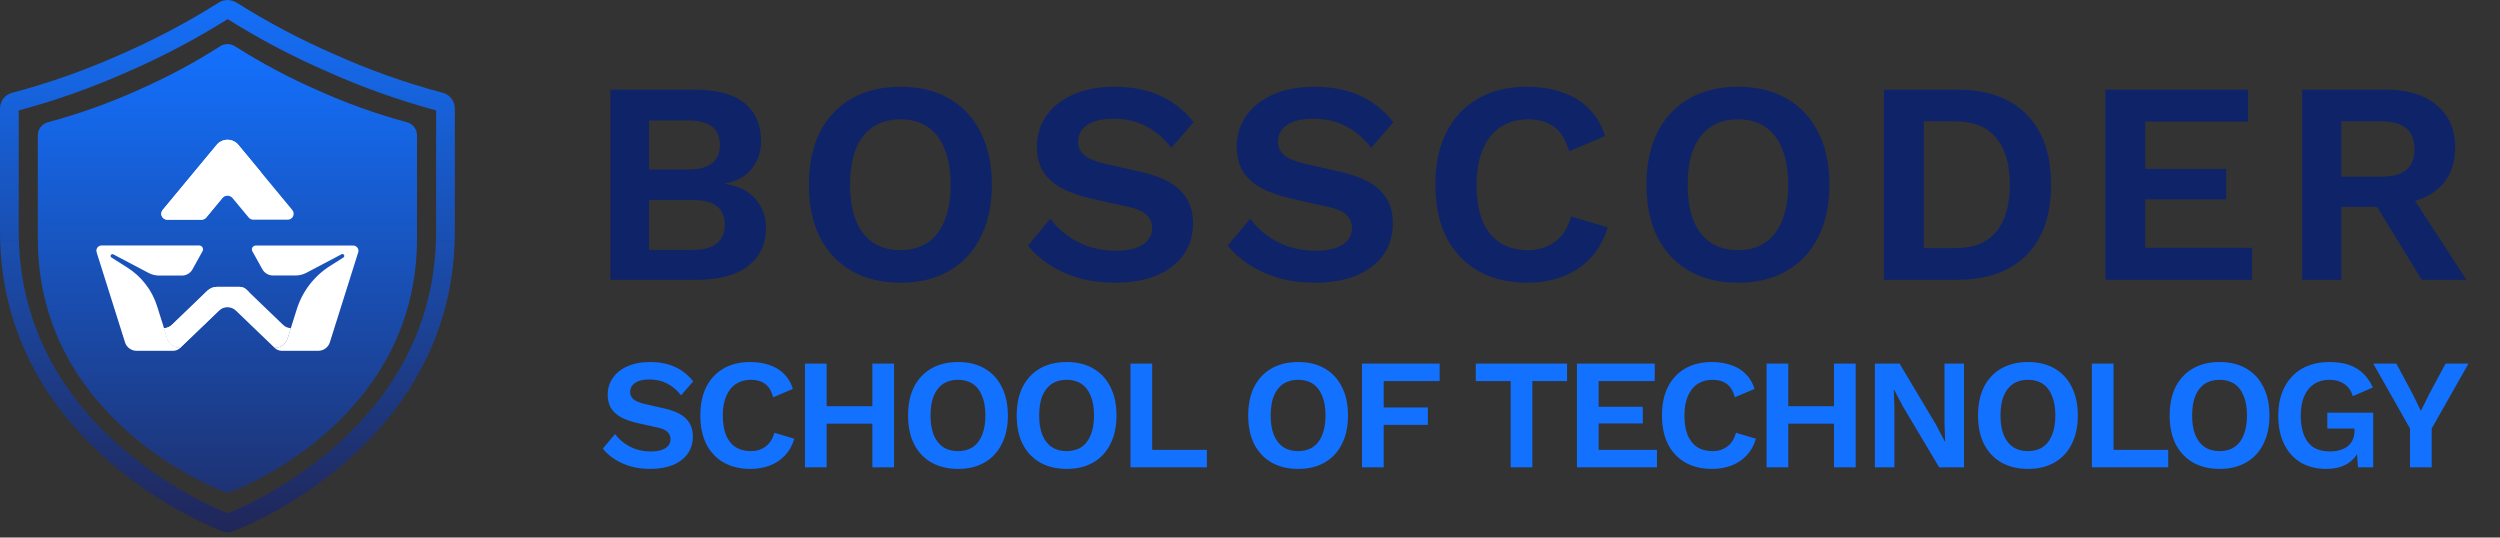
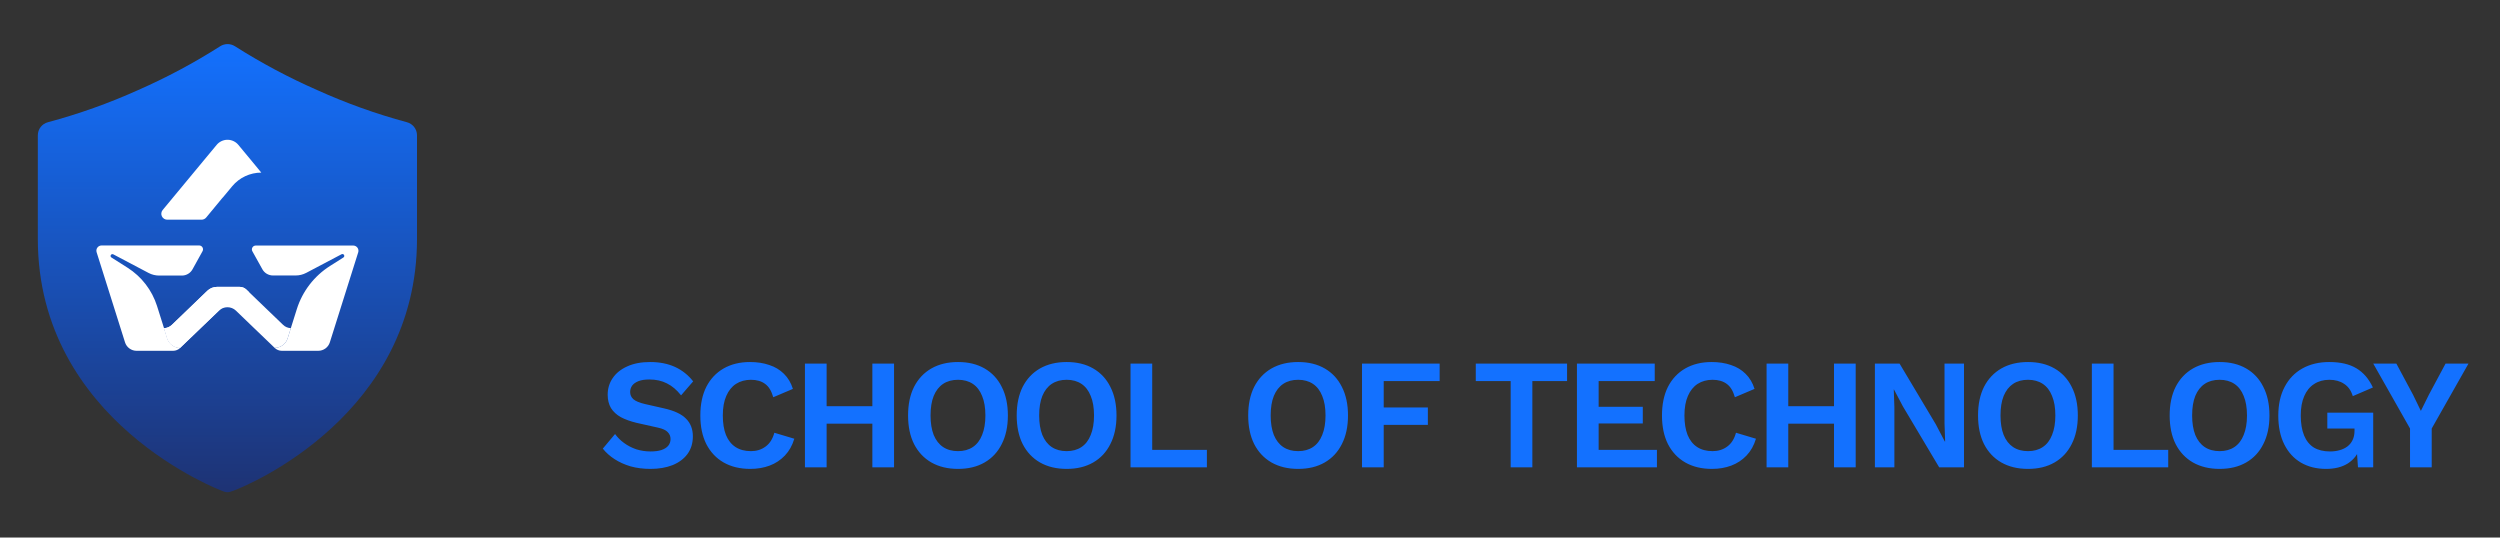
<svg xmlns="http://www.w3.org/2000/svg" width="200" height="43" viewBox="0 0 200 43" fill="none">
  <rect x="0" y="0" width="200" height="43" fill="#333333" stroke="none" />
-   <path d="M17.899 0.84C18.082 0.721 18.324 0.718 18.514 0.835C21.068 2.444 23.741 3.855 26.511 5.056C29.326 6.317 32.238 7.351 35.219 8.147L35.227 8.15C35.468 8.211 35.638 8.428 35.638 8.676V18.509C35.638 26.542 31.781 32.191 27.688 35.928C23.581 39.677 19.272 41.465 18.516 41.737C18.48 41.75 18.444 41.762 18.398 41.777C18.354 41.791 18.299 41.808 18.241 41.829C18.21 41.84 18.177 41.84 18.145 41.829L18.001 41.778C17.677 41.655 13.479 40.034 9.302 36.43C4.992 32.712 0.749 26.924 0.749 18.509V8.676C0.749 8.428 0.918 8.211 1.158 8.15L1.167 8.148C4.154 7.356 7.072 6.324 9.895 5.066C12.663 3.865 15.337 2.454 17.891 0.845L17.899 0.84Z" stroke="url(#paint0_linear_2051_423)" stroke-width="1.498" />
  <path d="M32.548 9.777C30.093 9.115 27.695 8.255 25.376 7.207C23.095 6.207 20.893 5.033 18.789 3.695C18.427 3.469 17.965 3.472 17.608 3.706C15.504 5.044 13.302 6.218 11.021 7.218C8.698 8.263 6.296 9.119 3.838 9.777C3.36 9.9 3.026 10.331 3.026 10.824V19.109C3.026 33.758 17.684 39.239 17.825 39.293L17.945 39.336C18.105 39.393 18.281 39.393 18.441 39.336C18.521 39.308 18.593 39.286 18.673 39.257C20.039 38.762 33.36 33.089 33.36 19.109V10.824C33.36 10.331 33.026 9.9 32.548 9.777Z" fill="url(#paint1_linear_2051_423)" />
  <path d="M23.27 26.254L23.187 26.517L23.013 27.069C22.944 27.289 22.806 27.482 22.619 27.619C22.432 27.756 22.205 27.83 21.973 27.83L21.466 27.342L20.261 26.186L18.872 24.849C18.69 24.675 18.447 24.578 18.195 24.578C17.942 24.578 17.699 24.675 17.517 24.849L16.125 26.183L14.92 27.34L14.412 27.828C14.18 27.827 13.954 27.752 13.767 27.616C13.58 27.479 13.442 27.286 13.372 27.067L13.203 26.517L13.12 26.254C13.237 26.251 13.353 26.226 13.461 26.181C13.569 26.136 13.667 26.071 13.751 25.99L14.738 25.041L16.585 23.263C16.794 23.062 17.074 22.95 17.366 22.95H19.165C19.369 22.949 19.566 23.027 19.713 23.168L19.962 23.407L21.658 25.038L22.645 25.986C22.728 26.068 22.827 26.133 22.935 26.178C23.043 26.223 23.159 26.248 23.276 26.251L23.27 26.254Z" fill="white" />
  <path d="M19.954 23.407C19.348 23.407 18.765 23.64 18.33 24.059L18.195 24.189L17.52 24.841L16.125 26.183L14.92 27.34L14.412 27.828C14.18 27.827 13.954 27.752 13.767 27.616C13.58 27.479 13.442 27.286 13.372 27.067L13.203 26.517L13.12 26.254C13.237 26.251 13.353 26.226 13.461 26.181C13.569 26.136 13.667 26.071 13.751 25.99L14.738 25.041L16.585 23.263C16.794 23.062 17.074 22.95 17.366 22.95H19.165C19.369 22.949 19.566 23.027 19.713 23.168L19.954 23.407Z" fill="white" />
  <path d="M16.2 20.101L15.4 21.547C15.316 21.698 15.194 21.824 15.044 21.911C14.895 21.999 14.725 22.045 14.552 22.045H12.735C12.44 22.045 12.149 21.974 11.889 21.837L9.061 20.346C9.027 20.329 8.987 20.326 8.95 20.337C8.913 20.348 8.882 20.373 8.863 20.406C8.85 20.429 8.843 20.454 8.843 20.48C8.844 20.505 8.852 20.529 8.864 20.55C8.877 20.571 8.894 20.588 8.916 20.601L10.197 21.412C11.326 22.129 12.164 23.218 12.565 24.487L13.122 26.254L13.205 26.518L13.378 27.069C13.448 27.289 13.586 27.481 13.773 27.618C13.96 27.755 14.186 27.829 14.418 27.83C14.266 27.98 14.061 28.064 13.847 28.065H10.93C10.723 28.065 10.521 27.999 10.354 27.877C10.187 27.756 10.063 27.584 10.002 27.388L7.73 20.18C7.71 20.117 7.705 20.051 7.715 19.986C7.726 19.921 7.752 19.86 7.791 19.807C7.83 19.754 7.881 19.711 7.94 19.681C7.999 19.651 8.065 19.636 8.131 19.636H15.929C15.984 19.636 16.038 19.65 16.086 19.677C16.134 19.704 16.173 19.743 16.201 19.791C16.228 19.838 16.242 19.891 16.242 19.946C16.242 20 16.228 20.054 16.2 20.101Z" fill="white" />
  <path d="M28.659 20.18L26.387 27.388C26.325 27.584 26.202 27.755 26.035 27.877C25.868 27.998 25.666 28.064 25.459 28.064H22.547C22.331 28.064 22.123 27.979 21.97 27.827C22.202 27.827 22.428 27.753 22.616 27.616C22.803 27.479 22.941 27.286 23.01 27.066L23.184 26.514L23.267 26.251L23.748 24.723C24.197 23.298 25.139 22.077 26.407 21.274L27.475 20.598C27.497 20.584 27.514 20.566 27.526 20.544C27.538 20.522 27.544 20.497 27.544 20.473C27.545 20.447 27.539 20.421 27.526 20.399C27.514 20.376 27.496 20.357 27.474 20.343C27.451 20.33 27.426 20.322 27.4 20.321C27.374 20.321 27.348 20.327 27.325 20.339L24.499 21.829C24.238 21.966 23.948 22.038 23.653 22.038H21.837C21.664 22.038 21.493 21.991 21.344 21.904C21.195 21.816 21.072 21.69 20.989 21.54L20.189 20.101C20.163 20.054 20.149 20.001 20.15 19.947C20.151 19.893 20.166 19.841 20.194 19.794C20.221 19.748 20.26 19.71 20.307 19.683C20.354 19.657 20.407 19.643 20.462 19.643H28.258C28.323 19.643 28.388 19.659 28.446 19.688C28.504 19.717 28.555 19.76 28.594 19.812C28.633 19.864 28.659 19.924 28.67 19.988C28.682 20.052 28.678 20.118 28.659 20.18Z" fill="white" />
-   <path d="M23.017 17.576H20.268C20.196 17.576 20.125 17.561 20.061 17.53C19.996 17.5 19.939 17.456 19.893 17.401L18.608 15.852C18.562 15.797 18.506 15.752 18.442 15.719C18.378 15.686 18.308 15.666 18.237 15.66C18.165 15.655 18.093 15.663 18.025 15.686C17.957 15.708 17.894 15.744 17.84 15.791C17.819 15.81 17.799 15.831 17.781 15.852L16.496 17.401C16.45 17.456 16.393 17.5 16.328 17.53C16.263 17.561 16.192 17.576 16.121 17.576H13.381C13.291 17.576 13.202 17.55 13.126 17.502C13.049 17.454 12.988 17.385 12.95 17.304C12.911 17.223 12.896 17.133 12.908 17.043C12.919 16.954 12.955 16.87 13.013 16.801L16.207 12.947L17.334 11.589C17.436 11.466 17.563 11.366 17.707 11.296C17.851 11.226 18.009 11.187 18.169 11.182H18.234C18.394 11.187 18.551 11.226 18.695 11.296C18.839 11.366 18.966 11.466 19.068 11.589L19.164 11.705L20.194 12.947L20.908 13.808L23.384 16.801C23.442 16.87 23.478 16.954 23.49 17.043C23.501 17.132 23.486 17.223 23.448 17.304C23.41 17.385 23.349 17.454 23.272 17.502C23.196 17.55 23.108 17.576 23.017 17.576Z" fill="white" />
  <path d="M20.903 13.808C20.459 13.809 20.021 13.906 19.619 14.094C19.218 14.282 18.863 14.556 18.58 14.895L18.204 15.348L17.841 15.783C17.82 15.802 17.8 15.822 17.782 15.844L16.496 17.401C16.45 17.456 16.393 17.5 16.328 17.53C16.263 17.561 16.192 17.576 16.121 17.576H13.381C13.291 17.576 13.202 17.55 13.126 17.502C13.049 17.454 12.988 17.385 12.95 17.304C12.911 17.223 12.896 17.133 12.908 17.043C12.919 16.954 12.955 16.87 13.013 16.801L16.207 12.947L17.334 11.589C17.436 11.466 17.563 11.366 17.707 11.296C17.851 11.226 18.009 11.187 18.169 11.182H18.234C18.394 11.187 18.551 11.226 18.695 11.296C18.839 11.366 18.966 11.466 19.068 11.589L19.164 11.705L20.194 12.947L20.903 13.808Z" fill="white" />
  <path d="M20.902 13.808L20.189 12.948L20.902 13.808Z" fill="#7D7D7D" />
-   <path d="M48.832 22.384V7.171H55.493C57.337 7.171 58.697 7.532 59.573 8.254C60.449 8.977 60.887 9.999 60.887 11.32C60.887 12.134 60.641 12.857 60.15 13.487C59.658 14.117 58.936 14.516 57.983 14.685V14.708C59.043 14.862 59.858 15.262 60.426 15.907C60.995 16.552 61.279 17.321 61.279 18.212C61.279 19.518 60.803 20.54 59.85 21.277C58.913 22.015 57.537 22.384 55.724 22.384H48.832ZM51.921 19.987H55.447C56.308 19.987 56.946 19.81 57.361 19.457C57.775 19.103 57.983 18.611 57.983 17.981C57.983 17.336 57.775 16.844 57.361 16.506C56.946 16.168 56.308 15.999 55.447 15.999H51.921V19.987ZM51.921 13.556H55.079C56.754 13.556 57.591 12.903 57.591 11.597C57.591 10.29 56.754 9.637 55.079 9.637H51.921V13.556ZM72.04 6.941C73.546 6.941 74.845 7.256 75.936 7.886C77.027 8.516 77.864 9.415 78.448 10.582C79.047 11.75 79.347 13.149 79.347 14.777C79.347 16.406 79.047 17.805 78.448 18.973C77.864 20.14 77.027 21.039 75.936 21.669C74.845 22.299 73.546 22.614 72.04 22.614C70.534 22.614 69.228 22.299 68.122 21.669C67.031 21.039 66.186 20.14 65.586 18.973C65.002 17.805 64.71 16.406 64.71 14.777C64.71 13.149 65.002 11.75 65.586 10.582C66.186 9.415 67.031 8.516 68.122 7.886C69.228 7.256 70.534 6.941 72.04 6.941ZM72.04 9.545C71.18 9.545 70.45 9.745 69.851 10.145C69.251 10.544 68.79 11.136 68.468 11.919C68.16 12.688 68.007 13.64 68.007 14.777C68.007 15.899 68.16 16.852 68.468 17.636C68.79 18.419 69.251 19.011 69.851 19.41C70.45 19.81 71.18 20.01 72.04 20.01C72.885 20.01 73.608 19.81 74.207 19.41C74.806 19.011 75.26 18.419 75.567 17.636C75.89 16.852 76.051 15.899 76.051 14.777C76.051 13.64 75.89 12.688 75.567 11.919C75.26 11.136 74.806 10.544 74.207 10.145C73.608 9.745 72.885 9.545 72.04 9.545ZM89.173 6.941C90.556 6.941 91.77 7.179 92.815 7.655C93.86 8.132 94.751 8.838 95.489 9.776L93.714 11.827C93.084 11.028 92.393 10.444 91.64 10.075C90.902 9.691 90.041 9.499 89.058 9.499C88.413 9.499 87.875 9.584 87.445 9.753C87.03 9.922 86.722 10.145 86.523 10.421C86.338 10.698 86.246 11.005 86.246 11.343C86.246 11.758 86.407 12.111 86.73 12.403C87.053 12.68 87.606 12.911 88.39 13.095L91.225 13.74C92.731 14.078 93.806 14.585 94.452 15.262C95.112 15.922 95.443 16.783 95.443 17.843C95.443 18.842 95.182 19.703 94.659 20.425C94.137 21.132 93.407 21.677 92.469 22.061C91.532 22.43 90.456 22.614 89.243 22.614C88.182 22.614 87.206 22.491 86.315 22.246C85.439 21.984 84.656 21.631 83.964 21.185C83.273 20.74 82.696 20.225 82.235 19.641L84.033 17.497C84.387 17.989 84.825 18.427 85.347 18.811C85.87 19.195 86.461 19.503 87.122 19.733C87.798 19.948 88.505 20.056 89.243 20.056C89.873 20.056 90.403 19.987 90.833 19.849C91.278 19.695 91.609 19.487 91.824 19.226C92.055 18.95 92.17 18.619 92.17 18.235C92.17 17.835 92.031 17.497 91.755 17.221C91.494 16.929 91.002 16.706 90.28 16.552L87.191 15.861C86.3 15.646 85.531 15.369 84.886 15.031C84.256 14.678 83.772 14.232 83.434 13.694C83.111 13.141 82.95 12.488 82.95 11.735C82.95 10.828 83.196 10.014 83.688 9.292C84.179 8.569 84.886 8.001 85.808 7.586C86.745 7.156 87.867 6.941 89.173 6.941ZM105.16 6.941C106.543 6.941 107.757 7.179 108.801 7.655C109.846 8.132 110.738 8.838 111.475 9.776L109.7 11.827C109.07 11.028 108.379 10.444 107.626 10.075C106.888 9.691 106.028 9.499 105.044 9.499C104.399 9.499 103.861 9.584 103.431 9.753C103.016 9.922 102.709 10.145 102.509 10.421C102.324 10.698 102.232 11.005 102.232 11.343C102.232 11.758 102.394 12.111 102.716 12.403C103.039 12.68 103.592 12.911 104.376 13.095L107.211 13.74C108.717 14.078 109.793 14.585 110.438 15.262C111.099 15.922 111.429 16.783 111.429 17.843C111.429 18.842 111.168 19.703 110.645 20.425C110.123 21.132 109.393 21.677 108.456 22.061C107.518 22.43 106.443 22.614 105.229 22.614C104.168 22.614 103.193 22.491 102.301 22.246C101.426 21.984 100.642 21.631 99.95 21.185C99.259 20.74 98.683 20.225 98.222 19.641L100.019 17.497C100.373 17.989 100.811 18.427 101.333 18.811C101.856 19.195 102.447 19.503 103.108 19.733C103.784 19.948 104.491 20.056 105.229 20.056C105.859 20.056 106.389 19.987 106.819 19.849C107.265 19.695 107.595 19.487 107.81 19.226C108.041 18.95 108.156 18.619 108.156 18.235C108.156 17.835 108.018 17.497 107.741 17.221C107.48 16.929 106.988 16.706 106.266 16.552L103.177 15.861C102.286 15.646 101.518 15.369 100.872 15.031C100.242 14.678 99.758 14.232 99.42 13.694C99.097 13.141 98.936 12.488 98.936 11.735C98.936 10.828 99.182 10.014 99.674 9.292C100.165 8.569 100.872 8.001 101.794 7.586C102.732 7.156 103.853 6.941 105.16 6.941ZM128.614 18.189C128.322 19.172 127.861 19.994 127.231 20.655C126.601 21.316 125.856 21.808 124.995 22.13C124.135 22.453 123.19 22.614 122.16 22.614C120.654 22.614 119.348 22.299 118.242 21.669C117.151 21.039 116.305 20.14 115.706 18.973C115.122 17.805 114.83 16.406 114.83 14.777C114.83 13.149 115.122 11.75 115.706 10.582C116.305 9.415 117.151 8.516 118.242 7.886C119.348 7.256 120.639 6.941 122.114 6.941C123.159 6.941 124.104 7.087 124.949 7.379C125.794 7.655 126.509 8.085 127.093 8.669C127.692 9.253 128.13 9.991 128.407 10.882L125.525 12.104C125.264 11.182 124.865 10.529 124.327 10.145C123.789 9.745 123.097 9.545 122.252 9.545C121.422 9.545 120.693 9.745 120.063 10.145C119.448 10.544 118.971 11.136 118.633 11.919C118.295 12.688 118.126 13.64 118.126 14.777C118.126 15.899 118.28 16.852 118.587 17.636C118.91 18.419 119.379 19.011 119.993 19.41C120.608 19.81 121.361 20.01 122.252 20.01C123.082 20.01 123.797 19.787 124.396 19.341C125.011 18.896 125.441 18.22 125.687 17.313L128.614 18.189ZM139.047 6.941C140.553 6.941 141.851 7.256 142.942 7.886C144.033 8.516 144.871 9.415 145.455 10.582C146.054 11.75 146.353 13.149 146.353 14.777C146.353 16.406 146.054 17.805 145.455 18.973C144.871 20.14 144.033 21.039 142.942 21.669C141.851 22.299 140.553 22.614 139.047 22.614C137.541 22.614 136.235 22.299 135.128 21.669C134.037 21.039 133.192 20.14 132.593 18.973C132.009 17.805 131.717 16.406 131.717 14.777C131.717 13.149 132.009 11.75 132.593 10.582C133.192 9.415 134.037 8.516 135.128 7.886C136.235 7.256 137.541 6.941 139.047 6.941ZM139.047 9.545C138.186 9.545 137.456 9.745 136.857 10.145C136.258 10.544 135.797 11.136 135.474 11.919C135.167 12.688 135.013 13.64 135.013 14.777C135.013 15.899 135.167 16.852 135.474 17.636C135.797 18.419 136.258 19.011 136.857 19.41C137.456 19.81 138.186 20.01 139.047 20.01C139.892 20.01 140.614 19.81 141.213 19.41C141.813 19.011 142.266 18.419 142.573 17.636C142.896 16.852 143.057 15.899 143.057 14.777C143.057 13.64 142.896 12.688 142.573 11.919C142.266 11.136 141.813 10.544 141.213 10.145C140.614 9.745 139.892 9.545 139.047 9.545ZM156.592 7.171C158.974 7.171 160.818 7.832 162.124 9.153C163.43 10.46 164.084 12.334 164.084 14.777C164.084 17.205 163.43 19.08 162.124 20.402C160.818 21.723 158.974 22.384 156.592 22.384H150.715V7.171H156.592ZM156.431 19.849C157.876 19.849 158.959 19.418 159.681 18.558C160.419 17.682 160.787 16.422 160.787 14.777C160.787 13.133 160.419 11.881 159.681 11.02C158.959 10.145 157.876 9.707 156.431 9.707H153.896V19.849H156.431ZM168.434 22.384V7.171H179.844V9.73H171.615V13.51H178.092V15.953H171.615V19.825H180.167V22.384H168.434ZM190.88 7.171C192.601 7.171 193.954 7.586 194.937 8.416C195.921 9.246 196.412 10.36 196.412 11.758C196.412 13.248 195.921 14.393 194.937 15.192C193.954 15.976 192.609 16.368 190.903 16.368L190.581 16.552H187.308V22.384H184.173V7.171H190.88ZM190.512 14.132C191.403 14.132 192.064 13.955 192.494 13.602C192.939 13.233 193.162 12.672 193.162 11.919C193.162 11.166 192.939 10.613 192.494 10.26C192.064 9.891 191.403 9.707 190.512 9.707H187.308V14.132H190.512ZM192.379 14.801L197.311 22.384H193.739L189.659 15.723L192.379 14.801Z" fill="#0F2368" />
  <path d="M52.009 28.962C52.763 28.962 53.425 29.092 53.995 29.352C54.565 29.612 55.051 29.997 55.454 30.509L54.486 31.628C54.142 31.192 53.765 30.873 53.354 30.672C52.952 30.463 52.483 30.358 51.946 30.358C51.594 30.358 51.301 30.404 51.066 30.496C50.84 30.588 50.672 30.71 50.563 30.861C50.462 31.012 50.412 31.179 50.412 31.364C50.412 31.59 50.5 31.783 50.676 31.942C50.852 32.093 51.154 32.219 51.581 32.319L53.128 32.671C53.949 32.856 54.536 33.132 54.888 33.501C55.248 33.861 55.429 34.331 55.429 34.909C55.429 35.454 55.286 35.923 55.001 36.317C54.716 36.703 54.318 37 53.807 37.21C53.295 37.411 52.709 37.512 52.047 37.512C51.468 37.512 50.936 37.445 50.45 37.31C49.972 37.168 49.545 36.975 49.167 36.732C48.79 36.489 48.476 36.208 48.225 35.89L49.205 34.721C49.398 34.989 49.637 35.228 49.922 35.437C50.207 35.647 50.53 35.814 50.89 35.94C51.259 36.057 51.644 36.116 52.047 36.116C52.39 36.116 52.679 36.078 52.914 36.003C53.157 35.919 53.337 35.806 53.455 35.663C53.581 35.513 53.643 35.332 53.643 35.123C53.643 34.905 53.568 34.721 53.417 34.57C53.275 34.41 53.006 34.289 52.612 34.205L50.928 33.828C50.442 33.711 50.023 33.56 49.67 33.375C49.327 33.182 49.063 32.939 48.878 32.646C48.702 32.344 48.614 31.988 48.614 31.577C48.614 31.083 48.748 30.639 49.017 30.245C49.285 29.851 49.67 29.541 50.173 29.314C50.685 29.08 51.297 28.962 52.009 28.962ZM63.545 35.098C63.386 35.634 63.134 36.083 62.791 36.443C62.447 36.803 62.041 37.072 61.571 37.248C61.102 37.424 60.586 37.512 60.025 37.512C59.203 37.512 58.491 37.34 57.887 36.996C57.292 36.653 56.831 36.162 56.504 35.525C56.186 34.888 56.027 34.125 56.027 33.237C56.027 32.349 56.186 31.586 56.504 30.949C56.831 30.312 57.292 29.821 57.887 29.478C58.491 29.134 59.195 28.962 59.999 28.962C60.569 28.962 61.085 29.042 61.546 29.201C62.007 29.352 62.397 29.587 62.715 29.905C63.042 30.224 63.281 30.626 63.432 31.112L61.86 31.779C61.718 31.276 61.5 30.919 61.206 30.71C60.913 30.492 60.536 30.383 60.075 30.383C59.622 30.383 59.224 30.492 58.88 30.71C58.545 30.928 58.285 31.25 58.101 31.678C57.917 32.097 57.825 32.617 57.825 33.237C57.825 33.849 57.908 34.368 58.076 34.796C58.252 35.223 58.508 35.546 58.843 35.764C59.178 35.982 59.589 36.091 60.075 36.091C60.528 36.091 60.917 35.969 61.244 35.726C61.58 35.483 61.814 35.114 61.948 34.62L63.545 35.098ZM71.524 29.088V37.386H69.789V29.088H71.524ZM66.13 29.088V37.386H64.395V29.088H66.13ZM70.694 32.495V33.891H65.263V32.495H70.694ZM76.644 28.962C77.466 28.962 78.174 29.134 78.769 29.478C79.364 29.821 79.821 30.312 80.139 30.949C80.466 31.586 80.63 32.349 80.63 33.237C80.63 34.125 80.466 34.888 80.139 35.525C79.821 36.162 79.364 36.653 78.769 36.996C78.174 37.34 77.466 37.512 76.644 37.512C75.823 37.512 75.11 37.34 74.507 36.996C73.912 36.653 73.451 36.162 73.124 35.525C72.805 34.888 72.646 34.125 72.646 33.237C72.646 32.349 72.805 31.586 73.124 30.949C73.451 30.312 73.912 29.821 74.507 29.478C75.11 29.134 75.823 28.962 76.644 28.962ZM76.644 30.383C76.175 30.383 75.776 30.492 75.45 30.71C75.123 30.928 74.871 31.25 74.695 31.678C74.528 32.097 74.444 32.617 74.444 33.237C74.444 33.849 74.528 34.368 74.695 34.796C74.871 35.223 75.123 35.546 75.45 35.764C75.776 35.982 76.175 36.091 76.644 36.091C77.105 36.091 77.499 35.982 77.826 35.764C78.153 35.546 78.4 35.223 78.568 34.796C78.744 34.368 78.832 33.849 78.832 33.237C78.832 32.617 78.744 32.097 78.568 31.678C78.4 31.25 78.153 30.928 77.826 30.71C77.499 30.492 77.105 30.383 76.644 30.383ZM85.334 28.962C86.156 28.962 86.864 29.134 87.459 29.478C88.054 29.821 88.511 30.312 88.829 30.949C89.156 31.586 89.32 32.349 89.32 33.237C89.32 34.125 89.156 34.888 88.829 35.525C88.511 36.162 88.054 36.653 87.459 36.996C86.864 37.34 86.156 37.512 85.334 37.512C84.513 37.512 83.8 37.34 83.197 36.996C82.602 36.653 82.141 36.162 81.814 35.525C81.496 34.888 81.336 34.125 81.336 33.237C81.336 32.349 81.496 31.586 81.814 30.949C82.141 30.312 82.602 29.821 83.197 29.478C83.8 29.134 84.513 28.962 85.334 28.962ZM85.334 30.383C84.865 30.383 84.467 30.492 84.14 30.71C83.813 30.928 83.562 31.25 83.386 31.678C83.218 32.097 83.134 32.617 83.134 33.237C83.134 33.849 83.218 34.368 83.386 34.796C83.562 35.223 83.813 35.546 84.14 35.764C84.467 35.982 84.865 36.091 85.334 36.091C85.795 36.091 86.189 35.982 86.516 35.764C86.843 35.546 87.09 35.223 87.258 34.796C87.434 34.368 87.522 33.849 87.522 33.237C87.522 32.617 87.434 32.097 87.258 31.678C87.09 31.25 86.843 30.928 86.516 30.71C86.189 30.492 85.795 30.383 85.334 30.383ZM92.177 35.99H96.552V37.386H90.442V29.088H92.177V35.99ZM103.854 28.962C104.676 28.962 105.384 29.134 105.979 29.478C106.574 29.821 107.031 30.312 107.35 30.949C107.676 31.586 107.84 32.349 107.84 33.237C107.84 34.125 107.676 34.888 107.35 35.525C107.031 36.162 106.574 36.653 105.979 36.996C105.384 37.34 104.676 37.512 103.854 37.512C103.033 37.512 102.321 37.34 101.717 36.996C101.122 36.653 100.661 36.162 100.334 35.525C100.016 34.888 99.856 34.125 99.856 33.237C99.856 32.349 100.016 31.586 100.334 30.949C100.661 30.312 101.122 29.821 101.717 29.478C102.321 29.134 103.033 28.962 103.854 28.962ZM103.854 30.383C103.385 30.383 102.987 30.492 102.66 30.71C102.333 30.928 102.082 31.25 101.906 31.678C101.738 32.097 101.654 32.617 101.654 33.237C101.654 33.849 101.738 34.368 101.906 34.796C102.082 35.223 102.333 35.546 102.66 35.764C102.987 35.982 103.385 36.091 103.854 36.091C104.315 36.091 104.709 35.982 105.036 35.764C105.363 35.546 105.61 35.223 105.778 34.796C105.954 34.368 106.042 33.849 106.042 33.237C106.042 32.617 105.954 32.097 105.778 31.678C105.61 31.25 105.363 30.928 105.036 30.71C104.709 30.492 104.315 30.383 103.854 30.383ZM115.172 30.484H110.697V32.596H114.229V33.991H110.697V37.386H108.961V29.088H115.172V30.484ZM125.366 29.088V30.484H122.588V37.386H120.853V30.484H118.062V29.088H125.366ZM126.155 37.386V29.088H132.379V30.484H127.891V32.545H131.423V33.878H127.891V35.99H132.555V37.386H126.155ZM140.476 35.098C140.317 35.634 140.065 36.083 139.722 36.443C139.378 36.803 138.971 37.072 138.502 37.248C138.033 37.424 137.517 37.512 136.956 37.512C136.134 37.512 135.422 37.34 134.818 36.996C134.223 36.653 133.762 36.162 133.435 35.525C133.117 34.888 132.958 34.125 132.958 33.237C132.958 32.349 133.117 31.586 133.435 30.949C133.762 30.312 134.223 29.821 134.818 29.478C135.422 29.134 136.126 28.962 136.93 28.962C137.5 28.962 138.016 29.042 138.477 29.201C138.938 29.352 139.328 29.587 139.646 29.905C139.973 30.224 140.212 30.626 140.363 31.112L138.791 31.779C138.649 31.276 138.431 30.919 138.137 30.71C137.844 30.492 137.467 30.383 137.006 30.383C136.553 30.383 136.155 30.492 135.812 30.71C135.476 30.928 135.216 31.25 135.032 31.678C134.848 32.097 134.755 32.617 134.755 33.237C134.755 33.849 134.839 34.368 135.007 34.796C135.183 35.223 135.439 35.546 135.774 35.764C136.109 35.982 136.52 36.091 137.006 36.091C137.459 36.091 137.848 35.969 138.175 35.726C138.51 35.483 138.745 35.114 138.879 34.62L140.476 35.098ZM148.455 29.088V37.386H146.72V29.088H148.455ZM143.061 29.088V37.386H141.326V29.088H143.061ZM147.625 32.495V33.891H142.194V32.495H147.625ZM157.121 29.088V37.386H155.134L152.23 32.508L151.513 31.15H151.501L151.551 32.583V37.386H149.992V29.088H151.966L154.87 33.954L155.587 35.324H155.612L155.562 33.891V29.088H157.121ZM162.241 28.962C163.062 28.962 163.77 29.134 164.366 29.478C164.961 29.821 165.417 30.312 165.736 30.949C166.063 31.586 166.226 32.349 166.226 33.237C166.226 34.125 166.063 34.888 165.736 35.525C165.417 36.162 164.961 36.653 164.366 36.996C163.77 37.34 163.062 37.512 162.241 37.512C161.419 37.512 160.707 37.34 160.103 36.996C159.508 36.653 159.047 36.162 158.72 35.525C158.402 34.888 158.243 34.125 158.243 33.237C158.243 32.349 158.402 31.586 158.72 30.949C159.047 30.312 159.508 29.821 160.103 29.478C160.707 29.134 161.419 28.962 162.241 28.962ZM162.241 30.383C161.771 30.383 161.373 30.492 161.046 30.71C160.72 30.928 160.468 31.25 160.292 31.678C160.124 32.097 160.041 32.617 160.041 33.237C160.041 33.849 160.124 34.368 160.292 34.796C160.468 35.223 160.72 35.546 161.046 35.764C161.373 35.982 161.771 36.091 162.241 36.091C162.702 36.091 163.096 35.982 163.423 35.764C163.75 35.546 163.997 35.223 164.164 34.796C164.34 34.368 164.428 33.849 164.428 33.237C164.428 32.617 164.34 32.097 164.164 31.678C163.997 31.25 163.75 30.928 163.423 30.71C163.096 30.492 162.702 30.383 162.241 30.383ZM169.083 35.99H173.458V37.386H167.348V29.088H169.083V35.99ZM177.571 28.962C178.392 28.962 179.101 29.134 179.696 29.478C180.291 29.821 180.748 30.312 181.066 30.949C181.393 31.586 181.557 32.349 181.557 33.237C181.557 34.125 181.393 34.888 181.066 35.525C180.748 36.162 180.291 36.653 179.696 36.996C179.101 37.34 178.392 37.512 177.571 37.512C176.75 37.512 176.037 37.34 175.434 36.996C174.839 36.653 174.378 36.162 174.051 35.525C173.732 34.888 173.573 34.125 173.573 33.237C173.573 32.349 173.732 31.586 174.051 30.949C174.378 30.312 174.839 29.821 175.434 29.478C176.037 29.134 176.75 28.962 177.571 28.962ZM177.571 30.383C177.102 30.383 176.703 30.492 176.377 30.71C176.05 30.928 175.798 31.25 175.622 31.678C175.455 32.097 175.371 32.617 175.371 33.237C175.371 33.849 175.455 34.368 175.622 34.796C175.798 35.223 176.05 35.546 176.377 35.764C176.703 35.982 177.102 36.091 177.571 36.091C178.032 36.091 178.426 35.982 178.753 35.764C179.08 35.546 179.327 35.223 179.495 34.796C179.671 34.368 179.759 33.849 179.759 33.237C179.759 32.617 179.671 32.097 179.495 31.678C179.327 31.25 179.08 30.928 178.753 30.71C178.426 30.492 178.032 30.383 177.571 30.383ZM186.085 37.512C185.323 37.512 184.652 37.344 184.074 37.009C183.504 36.673 183.059 36.187 182.741 35.55C182.422 34.913 182.263 34.146 182.263 33.249C182.263 32.361 182.431 31.598 182.766 30.961C183.101 30.316 183.575 29.821 184.187 29.478C184.807 29.134 185.524 28.962 186.337 28.962C187.234 28.962 187.959 29.13 188.512 29.465C189.065 29.792 189.505 30.303 189.832 30.999L188.223 31.691C188.089 31.246 187.858 30.919 187.531 30.71C187.213 30.492 186.819 30.383 186.349 30.383C185.88 30.383 185.473 30.496 185.13 30.722C184.786 30.94 184.522 31.263 184.338 31.691C184.153 32.11 184.061 32.625 184.061 33.237C184.061 33.866 184.149 34.398 184.325 34.834C184.501 35.261 184.761 35.584 185.105 35.802C185.457 36.011 185.888 36.116 186.4 36.116C186.676 36.116 186.932 36.083 187.167 36.016C187.41 35.948 187.619 35.848 187.795 35.714C187.971 35.58 188.109 35.408 188.21 35.198C188.311 34.989 188.361 34.746 188.361 34.469V34.281H186.186V33.011H189.857V37.386H188.638L188.512 35.575L188.814 35.789C188.629 36.342 188.302 36.77 187.833 37.072C187.372 37.365 186.789 37.512 186.085 37.512ZM197.479 29.088L194.537 34.281V37.386H192.802V34.281L189.86 29.088H191.709L193.041 31.577L193.67 32.872L194.311 31.577L195.644 29.088H197.479Z" fill="#1371FF" />
  <defs>
    <linearGradient id="paint0_linear_2051_423" x1="18.193" y1="-0.243" x2="18.193" y2="42.641" gradientUnits="userSpaceOnUse">
      <stop stop-color="#1470FA" />
      <stop offset="1" stop-color="#202658" />
    </linearGradient>
    <linearGradient id="paint1_linear_2051_423" x1="18.193" y1="3.323" x2="18.193" y2="46.612" gradientUnits="userSpaceOnUse">
      <stop stop-color="#1371FF" />
      <stop offset="1" stop-color="#202658" />
    </linearGradient>
  </defs>
</svg>